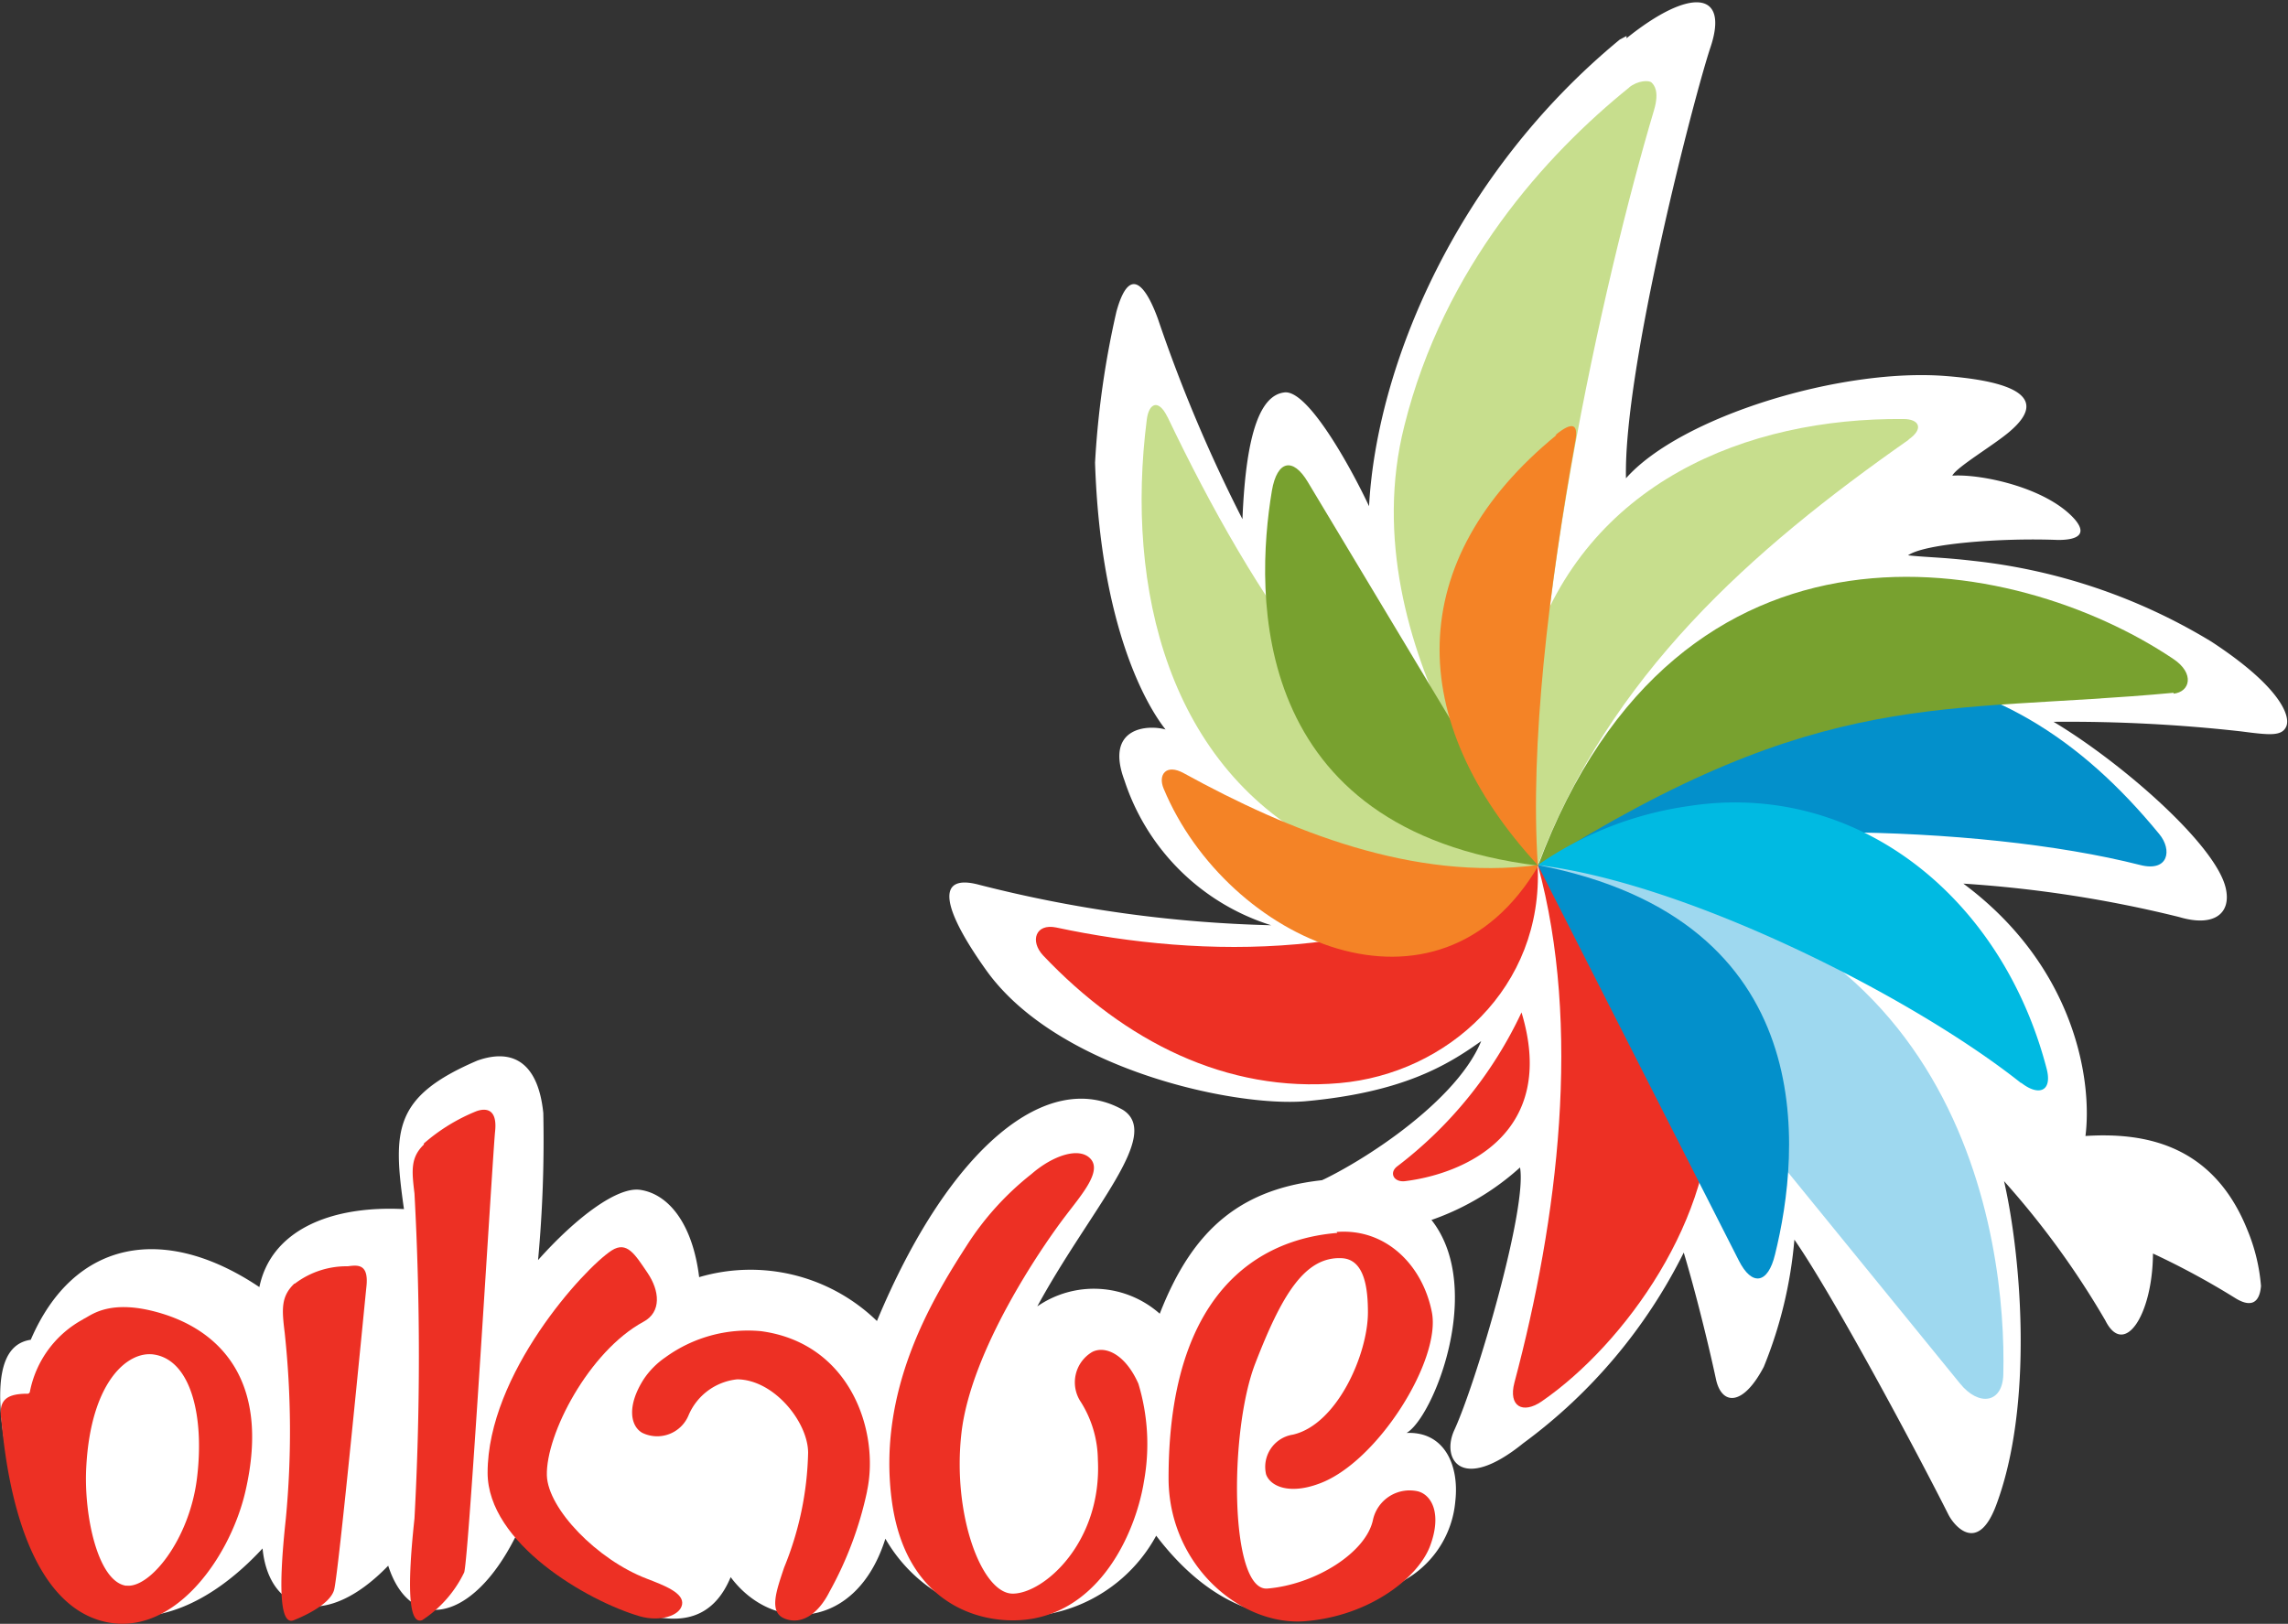
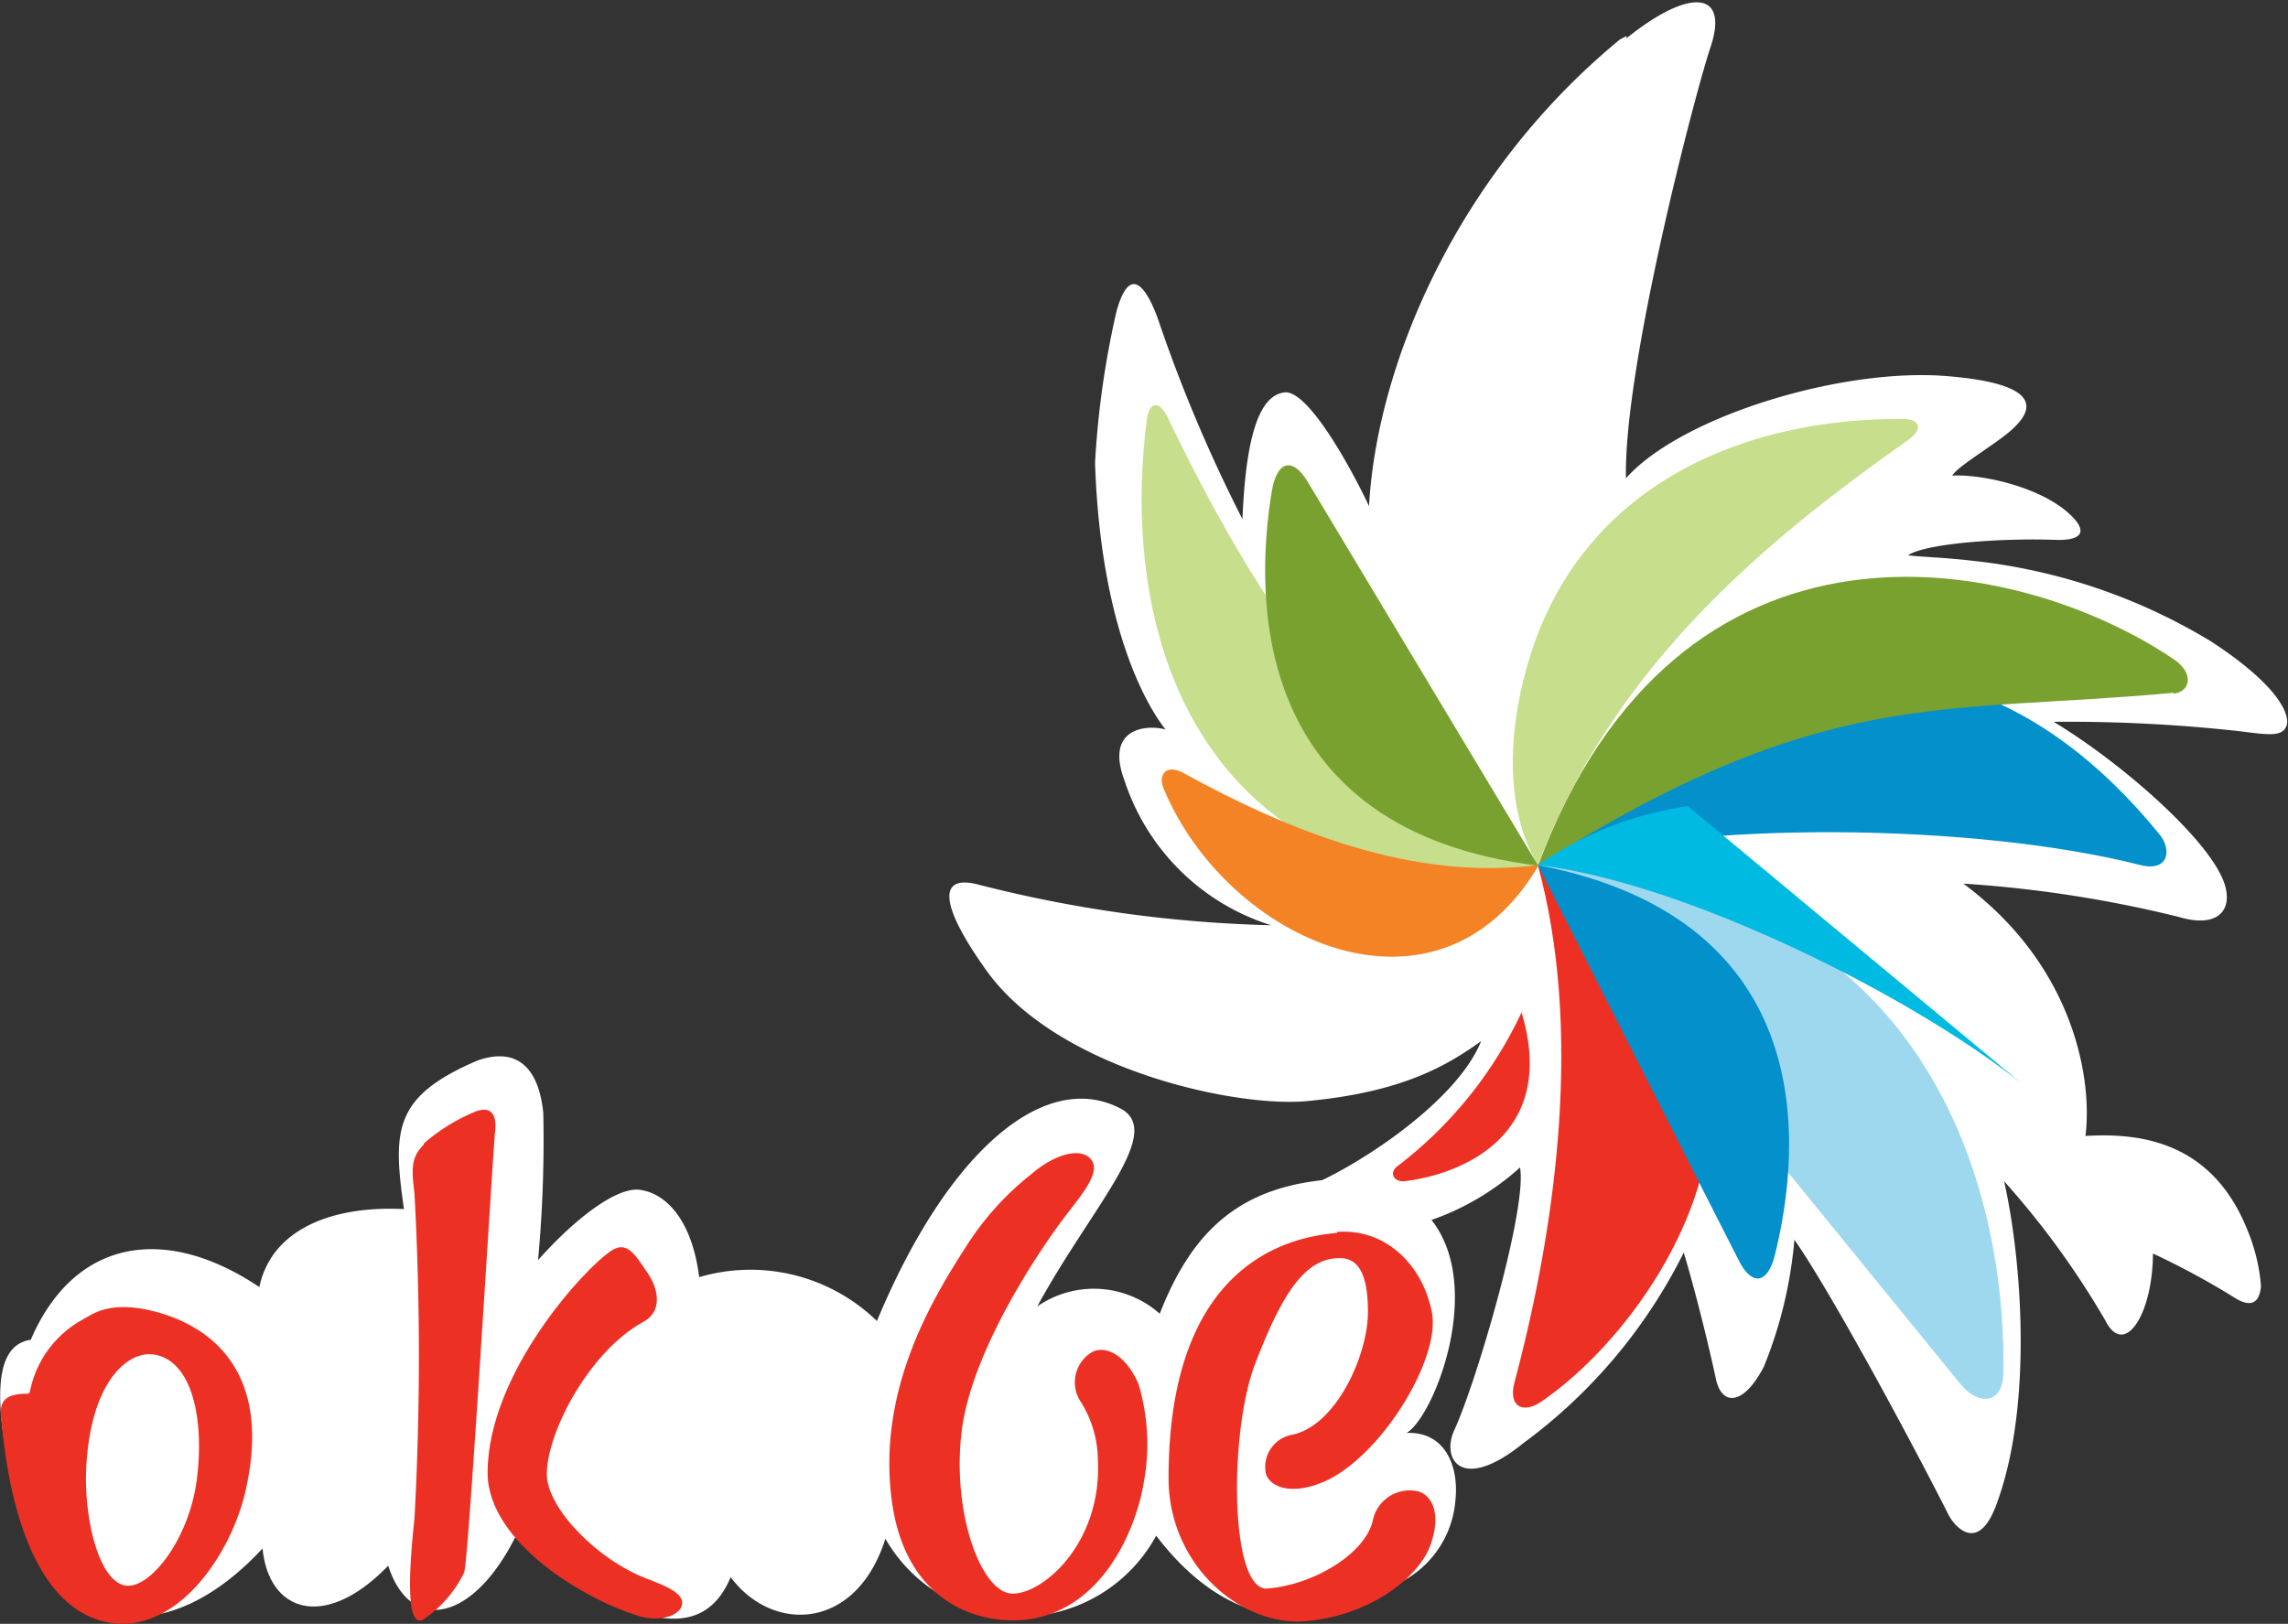
<svg xmlns="http://www.w3.org/2000/svg" viewBox="0 0 122 86.61">
  <rect x="0" y="0" width="122" height="86.61" fill="#333333" stroke="none" />
  <defs>
    <style>.cls-1{fill:#fff;}.cls-2{fill:#c7de8d;}.cls-3{fill:#0390cb;}.cls-4{fill:#ed3024;}.cls-5{fill:#9ed8ef;}.cls-6{fill:#78a12f;}.cls-7{fill:#00bae2;}.cls-8{fill:#f48326;}</style>
  </defs>
  <title>Asset 6</title>
  <g id="Layer_2" data-name="Layer 2">
    <g id="Layer_1-2" data-name="Layer 1">
      <path class="cls-1" d="M75,76.43c2-.09,2.82,1.7,2.6,3.64a5.36,5.36,0,0,1-2.64,4.17c-3.85,2.6-8.9,3.45-13.31-2.33a8.27,8.27,0,0,1-14.44.16c-1.54,4.9-6,5.07-8.25,2.05-1.54,3.71-5.48,2.6-11.49-2.12-2.31,4.58-5.62,5.1-6.77,1.51C17.33,87,14.33,86,14,82.59,8.29,88.76,1.82,87,.4,77.85-.38,73.78,0,71.7,1.64,71.46c2.31-5.37,7.14-6.2,12.19-2.81.62-3,3.74-4.36,7.71-4.16-.6-4.21-.57-6,3.91-7.92,2-.71,3.26.23,3.52,2.8a69.42,69.42,0,0,1-.28,7.84c2.08-2.33,4.23-3.9,5.42-3.75,1.53.21,2.82,1.8,3.17,4.66a9.68,9.68,0,0,1,9.48,2.34c3.89-9.34,9.15-13.51,13.12-11.26,2.1,1.35-1.73,5.26-4.57,10.48a5.3,5.3,0,0,1,6.53.39c1.75-4.48,4.35-6.91,9.52-7.19,9.81.56,5.55,12.45,3.64,13.55" />
      <path class="cls-1" d="M86.73,1.92l-.36.19C77.61,9.33,73.4,19.56,73,27c-1-2.13-3.26-6.2-4.5-6.07s-2.06,2-2.25,6.76A79.62,79.62,0,0,1,61.74,17c-.43-1.18-1.41-3.28-2.21-.38a47.81,47.81,0,0,0-1.14,8.06c.29,8.81,2.78,13,3.76,14.23-.93-.27-3.26-.14-2.19,2.72a12,12,0,0,0,7.82,7.72A69.43,69.43,0,0,1,52.2,47.19c-2.24-.6-2.08,1.1.38,4.55,3.75,5.27,13.17,7.31,17,7,5.2-.47,7.58-1.91,9.4-3.21-1.43,3.51-7.31,7.08-9.47,7.84-3.09,1.1-1.35,2.12.9,2.4a13.81,13.81,0,0,0,10.64-3.5c.4,2.17-2.33,11.46-3.5,14-.72,1.55.37,3.38,3.67.71a28.24,28.24,0,0,0,8.56-10.17c.63,2.09,1.33,4.94,1.72,6.76.3,1.38,1.43,1.47,2.55-.67a23.15,23.15,0,0,0,1.63-6.78c2.12,3.06,6.56,11.38,8.21,14.66.29.58,1.56,2.15,2.55-.5,2-5.34,1.34-13.24.42-17.28a45.1,45.1,0,0,1,5.4,7.43c1,2,2.52-.27,2.54-3.57a41.5,41.5,0,0,1,4.36,2.36c.82.52,1.32.33,1.4-.63a9.88,9.88,0,0,0-.73-3c-1.86-4.63-5.59-5.19-8.63-5,.37-2.89-.51-9-6.51-13.46a65.34,65.34,0,0,1,11.5,1.78c1.87.56,2.8-.19,2.49-1.54-.53-2.32-5.57-6.71-9.18-8.87a82.85,82.85,0,0,1,10,.51c1.53.2,2.18.27,2.41-.27s-.3-2.1-4-4.52a30.82,30.82,0,0,0-12.73-4.31c-1.64-.19-2.43-.18-3.44-.29.89-.63,5-.94,8-.82,1.21,0,1.49-.4.89-1.1-1.48-1.68-4.95-2.43-6.53-2.33.24-.47,2.24-1.64,3.08-2.37s2.49-2.47-3.38-2.94c-5.61-.46-14.19,2.16-17.1,5.45-.14-5.86,3.66-20.47,4.51-23,1-3-1.1-3.19-4.48-.47" />
-       <path class="cls-2" d="M86.88,4.66c-4.44,3.58-9.89,9.58-12,18.06-3,11.88,7,23.4,7.13,23.42-.82-12.07,3.49-31.23,6.19-40.28.29-1,0-1.33-.14-1.46s-.73-.11-1.19.26" />
      <path class="cls-2" d="M101.78,23.45C93.33,29.37,85.86,36,82,46.14c-1.95-3.29-1.49-7.8-.36-11.31,2.93-9.09,11.49-12.56,19.87-12.48.8,0,1.11.5.25,1.1" />
      <path class="cls-3" d="M82,46.14c8.33-2.45,23.4-2.22,32.13,0,1.5.38,1.71-.81,1-1.66-4.17-5.08-9-8.26-15.77-8.8C91.33,35,86.1,40.17,82,46.14" />
      <path class="cls-4" d="M74.49,62.22A22.11,22.11,0,0,0,81.13,54c1.94,6.42-3,8.6-6.21,9-.6.07-.86-.44-.43-.78" />
      <path class="cls-4" d="M82,46.14c2.35,8.6,1.08,18.87-1.25,27.61-.33,1.26.44,1.69,1.45,1,4.45-3.06,9.32-9.89,9-16.3-.39-6.88-3.26-10.81-9.16-12.31" />
      <path class="cls-5" d="M82,46.14,104.5,73.78c1,1.25,2.28,1.08,2.32-.47C107,66.2,104.69,47.24,82,46.14" />
      <path class="cls-3" d="M82,46.14l10.72,21.1c.69,1.37,1.55,1.26,1.93-.34C96,61.44,97.23,49.09,82,46.14" />
      <path class="cls-6" d="M115.91,36.95c-12.44,1.16-18.66-.41-33.89,9.2,7.5-20.08,25.42-16.69,33.87-11,1.15.77.89,1.76,0,1.85" />
-       <path class="cls-7" d="M107.77,57.77C102,53.18,90,47.1,82,46.14A18.7,18.7,0,0,1,90,43c8.83-1.4,16.7,4.67,19.13,14,.32,1.23-.44,1.48-1.36.75" />
+       <path class="cls-7" d="M107.77,57.77C102,53.18,90,47.1,82,46.14A18.7,18.7,0,0,1,90,43" />
      <path class="cls-2" d="M62.25,22.23C66.92,32,72.69,40.77,82,46.14c-3.45,1.68-8,.72-11.27-.92C62.28,41,60,31.35,61.15,22.37c.11-.86.62-1.12,1.1-.13" />
-       <path class="cls-4" d="M82,46.14c-7.83,5.15-17.87,5-25.68,3.33-1.11-.23-1.41.73-.7,1.49,4.35,4.59,9.79,7.34,15.8,6.81,5.76-.5,10.89-5.11,10.57-11.63" />
      <path class="cls-6" d="M82,46.14,69.73,25.7c-.79-1.32-1.63-1.15-1.91.47-.93,5.56-1.22,18.1,14.19,20" />
-       <path class="cls-8" d="M83,23.2c-8.18,6.69-8.11,15.23-1,22.95-.43-6.4.59-14.82,2-22.64.16-.85-.11-1.09-1.07-.3" />
      <path class="cls-8" d="M82,46.14c-6.64.85-13.2-1.78-18.88-4.9-.94-.52-1.39.08-1.07.83,3.38,8.11,14.63,13.26,20,4.07" />
-       <path class="cls-4" d="M15.73,68.46a4.56,4.56,0,0,1,2.81-.92c.5-.06,1.13-.17,1,1.07s-1.5,15.47-1.73,16.21-1.52,1.35-2.15,1.6-.88-1.15-.42-5.41a49.2,49.2,0,0,0-.06-9.93c-.15-1.23-.21-1.92.51-2.61" />
      <path class="cls-4" d="M22.59,61a9.85,9.85,0,0,1,2.81-1.73c.47-.17,1.13-.17,1,1.07S25,83.13,24.75,83.87a6.3,6.3,0,0,1-2.23,2.54c-.63.25-.88-1.15-.42-5.41a159.9,159.9,0,0,0,0-17.35c-.15-1.23-.21-1.92.51-2.61" />
      <path class="cls-4" d="M6.72,84.57c1.25.18,3.37-2.42,3.78-5.7s-.3-6.3-2.27-6.62c-1.41-.23-3.39,1.44-3.63,6-.14,2.53.6,6.11,2.13,6.33M4.45,70.35c.35-.13,1.35-1.16,4.21-.28s5.84,3.39,4.42,9.5c-.85,3.64-4,8-7.79,6.85C.69,85,.19,76.63.06,75.66s.29-1.28,1.22-1.32h.19a.14.14,0,0,0,.12-.09,5.61,5.61,0,0,1,2.86-3.89" />
      <path class="cls-4" d="M26,78.56c0-5.28,5.14-10.9,6.61-11.86.82-.53,1.25.21,1.91,1.18s.76,2.1-.21,2.62c-2.91,1.58-5.21,6-5.15,8.2.06,1.78,2.68,4.49,5.32,5.5.93.36,2,.76,1.89,1.38s-1.21.93-2.25.63c-2.79-.81-8.12-3.9-8.12-7.66" />
-       <path class="cls-4" d="M46.23,79.56a19.27,19.27,0,0,1-2,5.34c-.59,1.17-1.47,1.78-2.37,1.44s-.45-1.52-.05-2.73a17.1,17.1,0,0,0,1.28-6.12c0-1.63-1.81-3.9-3.78-3.92a3.17,3.17,0,0,0-2.6,1.93,1.81,1.81,0,0,1-2.47.92c-.62-.36-.83-1.42.08-2.85a4.33,4.33,0,0,1,1.17-1.18A7.49,7.49,0,0,1,40.57,71c4.81.64,6.34,5.4,5.66,8.54" />
      <path class="cls-4" d="M61,79c-.41,2.57-2.14,6.6-5.85,7.32-2.44.47-6.83-.46-7.6-6.3s2.09-10.63,4-13.59A15.38,15.38,0,0,1,55,62.62c1.15-1,2.57-1.47,3.16-.8s-.47,1.88-1.32,3c-1.35,1.76-5.06,7.22-5.57,11.58S52.34,85,54,85s4.77-2.74,4.54-7.15a5.89,5.89,0,0,0-.9-3.06,1.88,1.88,0,0,1,.6-2.68c.66-.34,1.74.07,2.46,1.69A11.11,11.11,0,0,1,61,79" />
      <path class="cls-4" d="M71.27,65.71c2.6-.21,4.58,1.74,5.08,4.28s-2.89,8-6,9.14c-1.6.6-2.61.15-2.84-.49a1.74,1.74,0,0,1,1.43-2.12c2.36-.54,4-4.3,4-6.52,0-1.23-.16-2.82-1.38-2.89-2-.11-3.23,2-4.63,5.62s-1.37,12.13.64,12c2.56-.21,5.28-1.92,5.64-3.67a2,2,0,0,1,2.42-1.51c.75.22,1.25,1.25.62,2.92s-3.2,3.72-6.65,4-7.29-3-7.29-7.63c0-11.63,6.6-12.88,9-13.08" />
    </g>
  </g>
</svg>